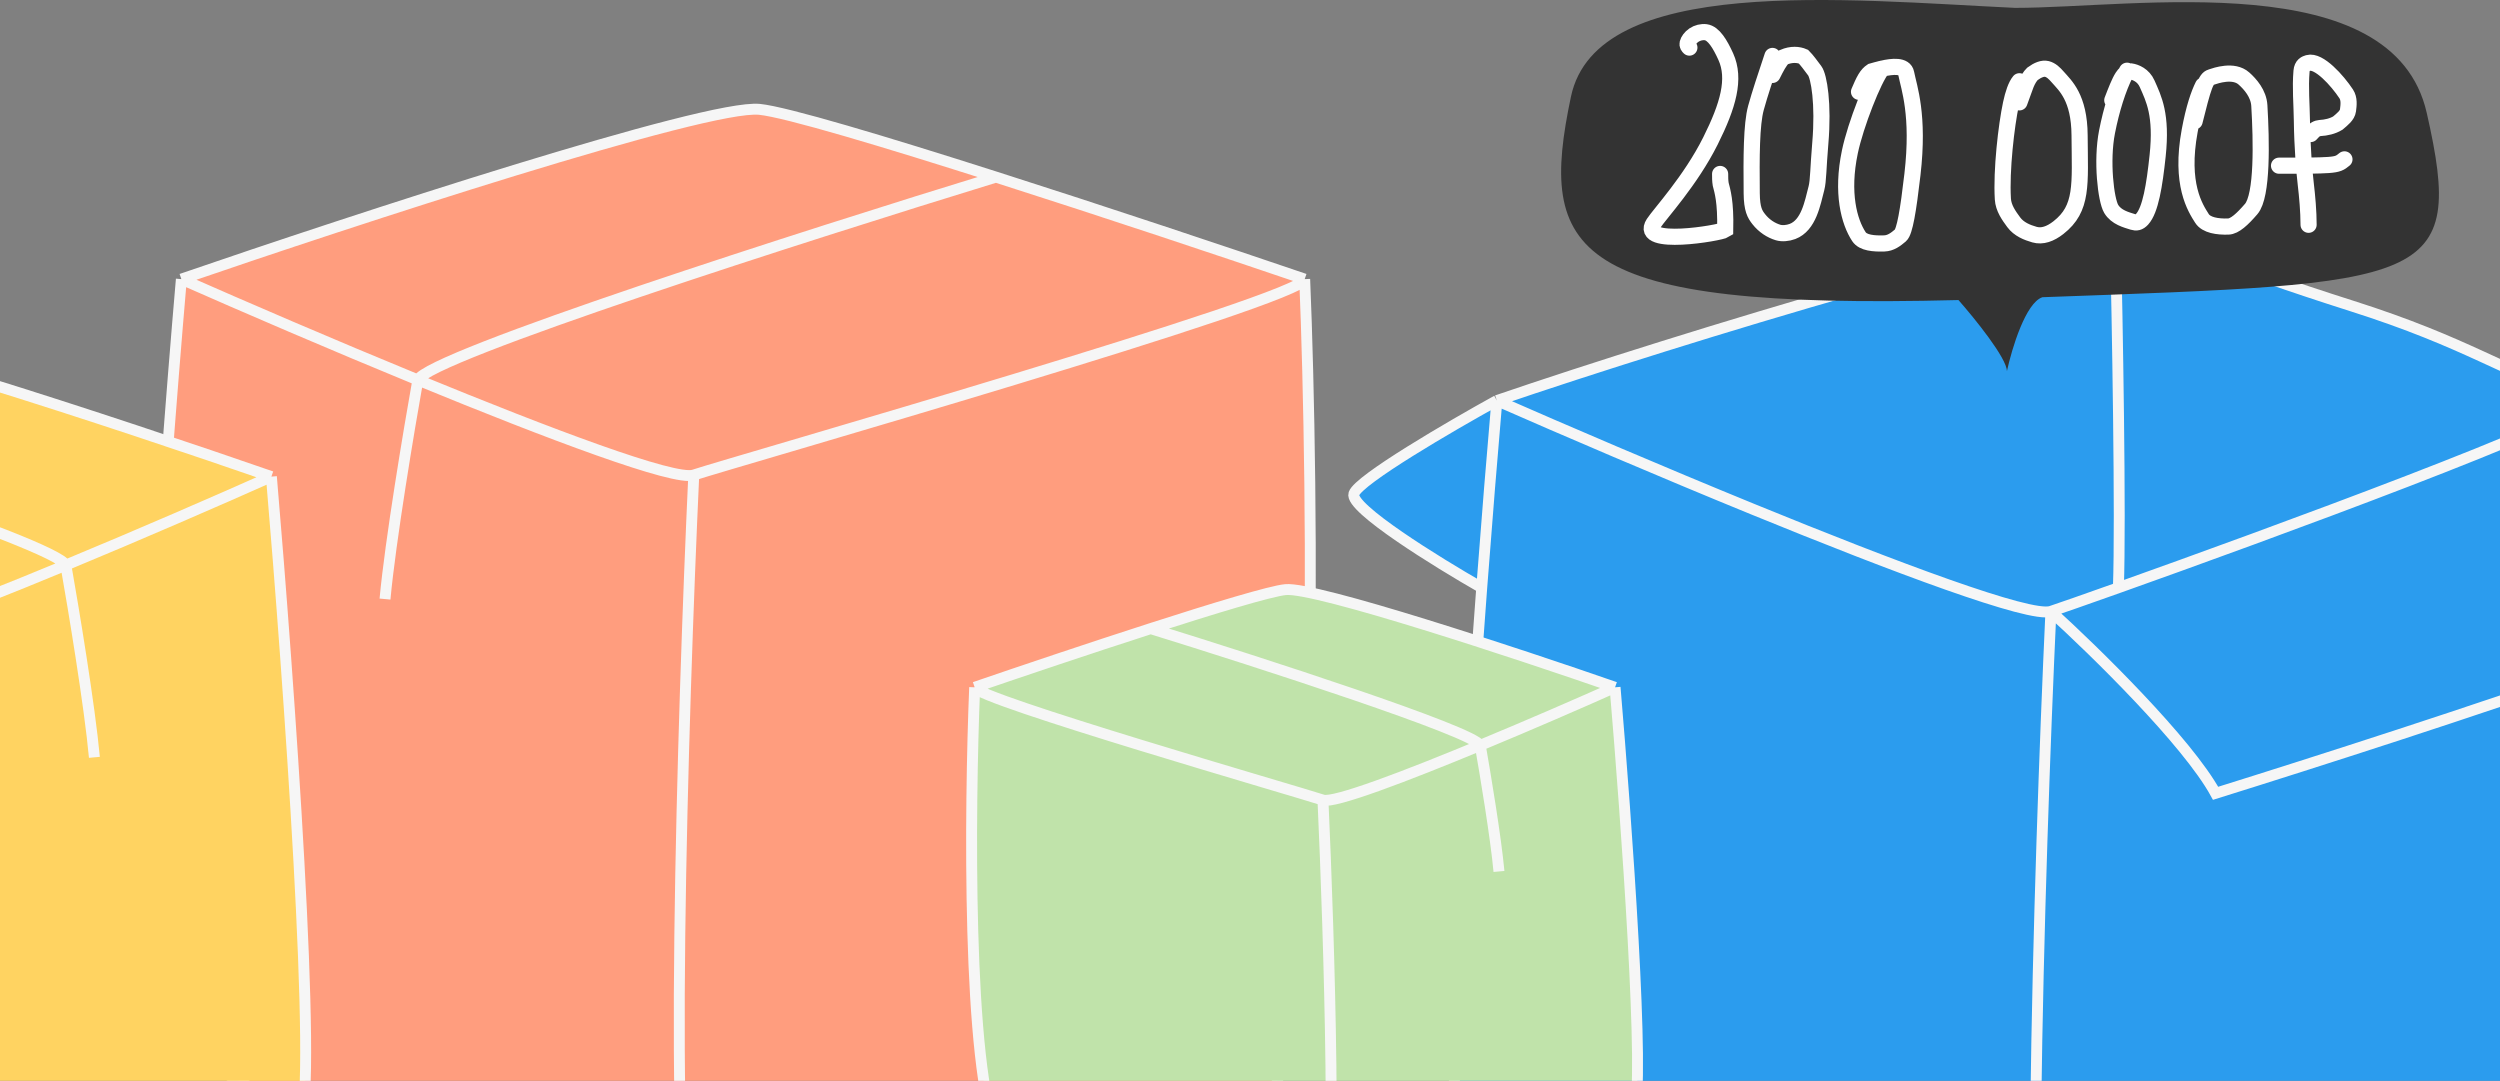
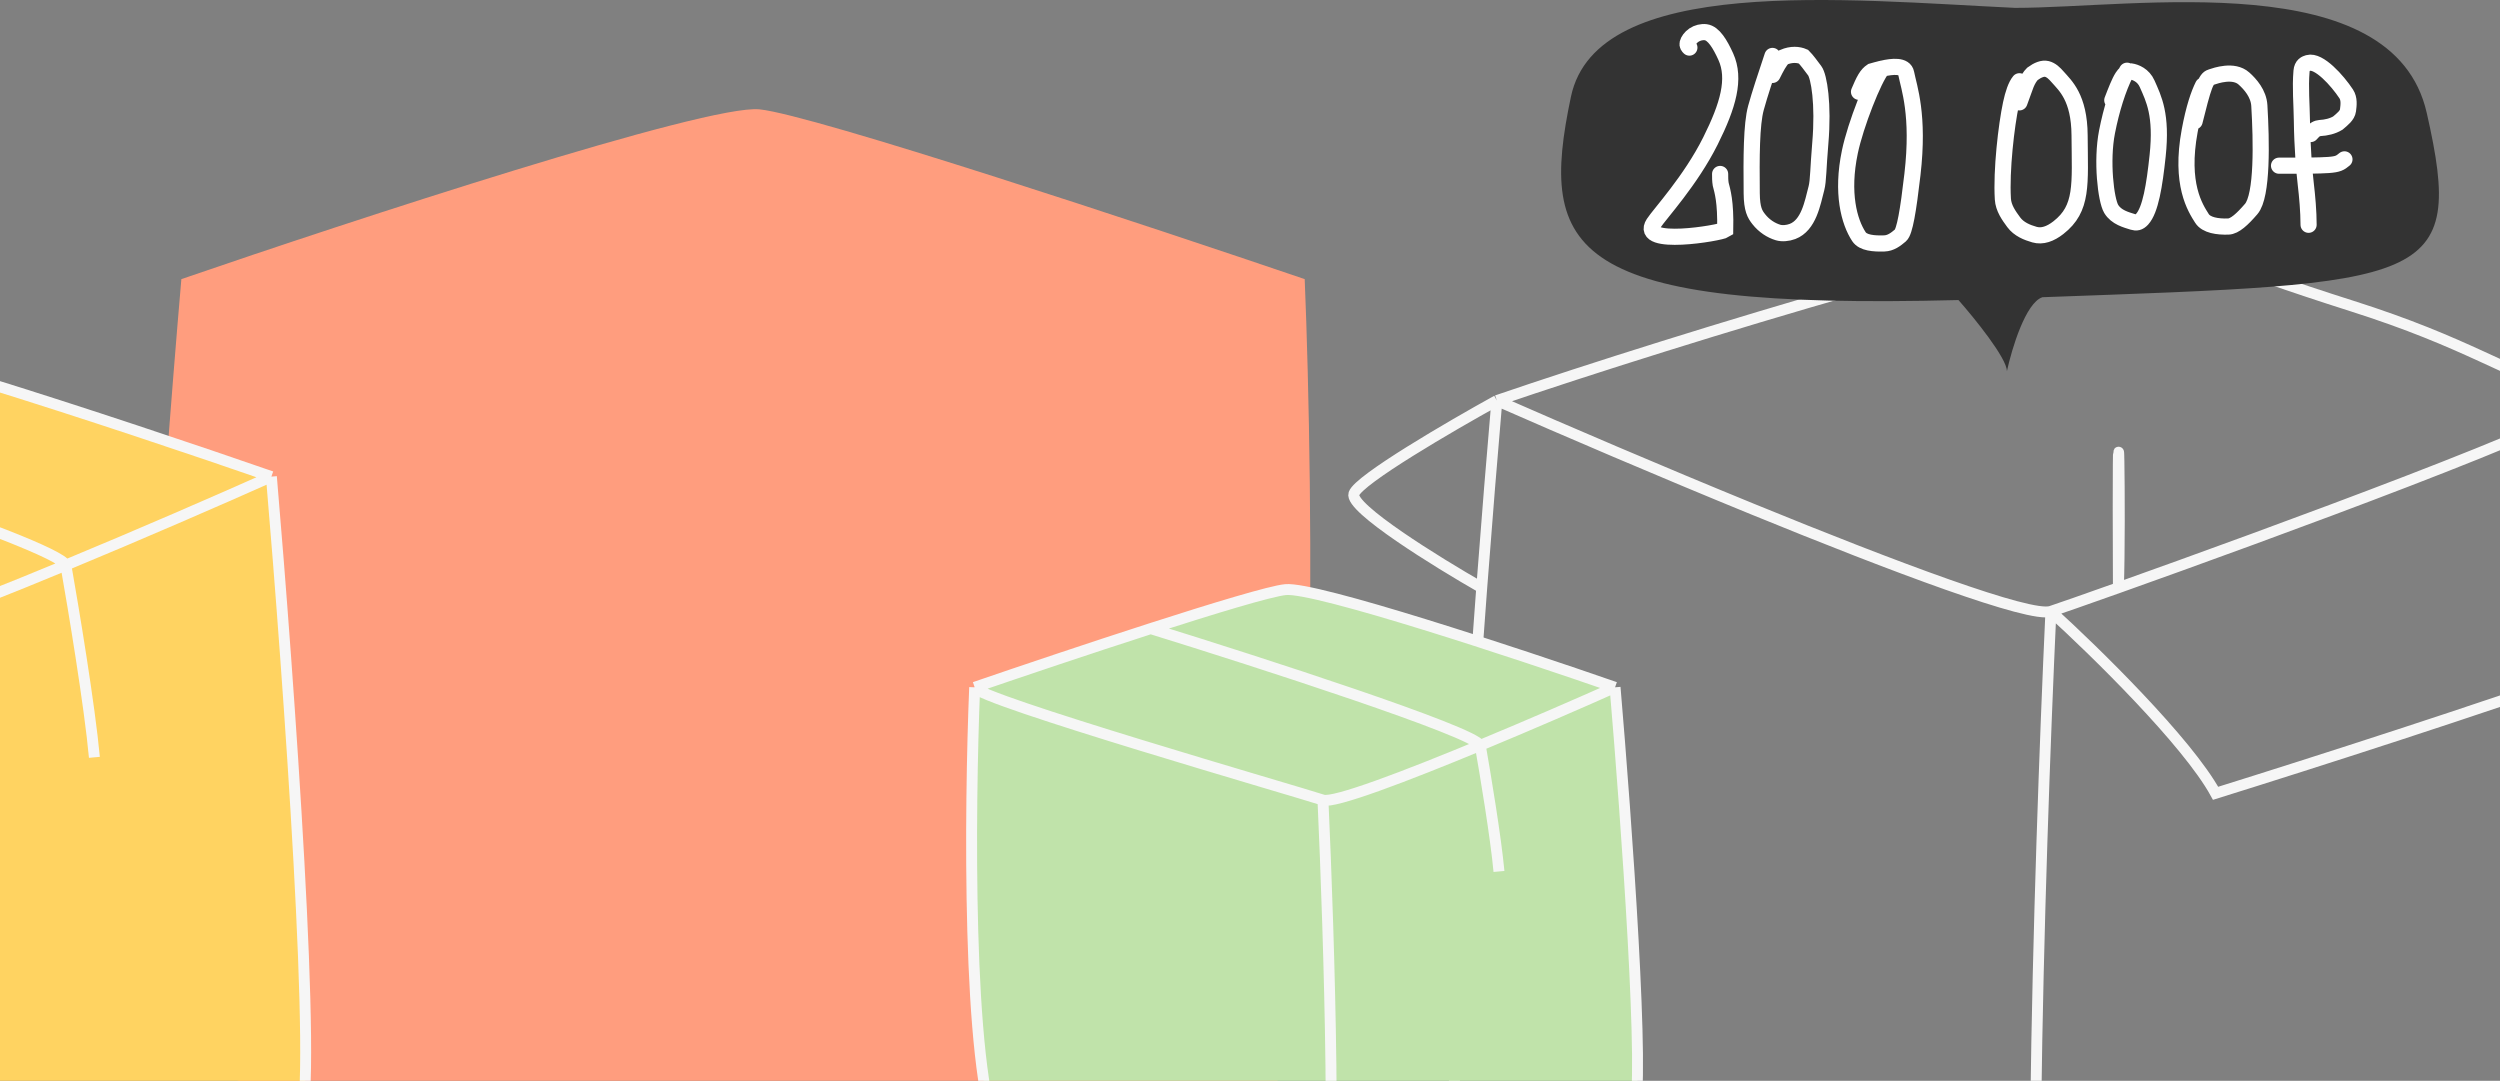
<svg xmlns="http://www.w3.org/2000/svg" width="229" height="99" viewBox="0 0 229 99" fill="none">
  <rect x="0" y="0" width="229" height="99" fill="#808080" stroke="none" />
  <g clip-path="url(#clip0_80_3268)">
    <path d="M116 102C120.814 91.473 120.312 44.907 119.51 25.567C112.28 23.106 101.187 19.4 91.228 16.222C81.019 12.963 72.003 10.258 69.566 10.016C64.752 9.537 32.259 20.184 16.613 25.567C14.808 46.502 11.679 89.328 13.605 93.156C16.012 97.941 59.337 117.679 63.549 115.885C67.761 114.091 109.983 115.159 116 102Z" fill="#FF9D7E" />
-     <path d="M119.51 25.567C120.312 44.907 120.814 91.473 116 102C109.983 115.159 67.761 114.091 63.549 115.885M119.51 25.567C119.51 27.361 67.159 42.315 63.549 43.511M119.51 25.567C112.28 23.106 101.187 19.4 91.228 16.222M63.549 115.885C59.337 117.679 16.012 97.941 13.605 93.156C11.679 89.328 14.808 46.502 16.613 25.567M63.549 115.885C61.142 110.143 62.546 65.243 63.549 43.511M16.613 25.567C32.259 20.184 64.752 9.537 69.566 10.016C72.003 10.258 81.019 12.963 91.228 16.222M16.613 25.567C22.326 28.091 30.41 31.575 38.276 34.806M63.549 43.511C61.803 44.09 50.295 39.744 38.276 34.806M91.228 16.222C73.979 21.509 39.239 32.627 38.276 34.806M38.276 34.806C37.474 39.303 35.749 49.612 35.267 54.875" stroke="#F6F6F6" />
-     <path d="M187.863 133.876C192.418 131.946 226.707 133.095 233.213 118.936C236.868 110.981 237.689 83.903 237.553 61.276C244.657 58.754 249.809 56.698 249.983 56.001C250.524 53.837 238.089 37.069 237.008 36.693C229.191 34.045 226.15 31.433 215.383 28.013C204.344 24.506 196.393 21.279 193.758 21.018C188.553 20.504 154.031 30.9 137.114 36.693C132.929 39 124.449 43.938 124.017 45.229C123.584 46.52 131.642 51.505 135.726 53.837C133.96 77.094 132.227 106.186 133.861 109.42C136.464 114.568 183.309 135.807 187.863 133.876Z" fill="#2B9CEE" />
-     <path d="M237.008 36.693C229.191 34.045 226.15 31.433 215.383 28.013C204.344 24.506 196.393 21.279 193.758 21.018M237.008 36.693C238.089 37.069 250.524 53.837 249.983 56.001C249.809 56.698 244.657 58.754 237.553 61.276M237.008 36.693C237.008 38.254 207.432 49.071 194.044 53.837M187.863 133.876C192.418 131.946 226.707 133.095 233.213 118.936C236.868 110.981 237.689 83.903 237.553 61.276M187.863 133.876C183.309 135.807 136.464 114.568 133.861 109.42C132.227 106.186 133.96 77.094 135.726 53.837M187.863 133.876C185.261 127.698 186.779 79.385 187.863 56.001M137.114 36.693C154.031 30.9 188.553 20.504 193.758 21.018M137.114 36.693C143.291 39.408 152.032 43.157 160.537 46.634C173.533 51.947 185.976 56.623 187.863 56.001M137.114 36.693C132.929 39 124.449 43.938 124.017 45.229C123.584 46.52 131.642 51.505 135.726 53.837M137.114 36.693C136.695 41.536 136.209 47.467 135.726 53.837M187.863 56.001C191.81 59.584 200.353 67.933 202.948 72.667C212.203 69.78 227.023 65.016 237.553 61.276M187.863 56.001C188.611 55.754 190.873 54.965 194.044 53.837M193.758 21.018C193.948 29.346 194.273 47.569 194.044 53.837" stroke="#F6F6F6" />
+     <path d="M237.008 36.693C229.191 34.045 226.15 31.433 215.383 28.013C204.344 24.506 196.393 21.279 193.758 21.018M237.008 36.693C238.089 37.069 250.524 53.837 249.983 56.001C249.809 56.698 244.657 58.754 237.553 61.276M237.008 36.693C237.008 38.254 207.432 49.071 194.044 53.837M187.863 133.876C192.418 131.946 226.707 133.095 233.213 118.936C236.868 110.981 237.689 83.903 237.553 61.276M187.863 133.876C183.309 135.807 136.464 114.568 133.861 109.42C132.227 106.186 133.96 77.094 135.726 53.837M187.863 133.876C185.261 127.698 186.779 79.385 187.863 56.001M137.114 36.693C154.031 30.9 188.553 20.504 193.758 21.018M137.114 36.693C143.291 39.408 152.032 43.157 160.537 46.634C173.533 51.947 185.976 56.623 187.863 56.001M137.114 36.693C132.929 39 124.449 43.938 124.017 45.229C123.584 46.52 131.642 51.505 135.726 53.837M137.114 36.693C136.695 41.536 136.209 47.467 135.726 53.837M187.863 56.001C191.81 59.584 200.353 67.933 202.948 72.667C212.203 69.78 227.023 65.016 237.553 61.276M187.863 56.001C188.611 55.754 190.873 54.965 194.044 53.837C193.948 29.346 194.273 47.569 194.044 53.837" stroke="#F6F6F6" />
    <path d="M-61.436 106.106C-65.62 96.87 -65.271 60.626 -64.574 43.658C-58.29 41.498 -48.648 38.247 -39.993 35.459C-31.119 32.599 -23.283 30.226 -21.165 30.014C-16.981 29.594 11.261 38.935 24.859 43.658C26.428 62.025 29.148 99.599 27.474 102.958C25.382 107.156 -12.274 124.473 -15.935 122.899C-19.596 121.325 -56.206 117.651 -61.436 106.106Z" fill="#FFD361" />
    <path d="M-64.574 43.658C-65.271 60.626 -65.62 96.87 -61.436 106.106C-56.206 117.651 -19.596 121.325 -15.935 122.899M-64.574 43.658C-64.574 45.232 -19.073 58.352 -15.935 59.401M-64.574 43.658C-58.29 41.498 -48.648 38.247 -39.993 35.459M-15.935 122.899C-12.274 124.473 25.382 107.156 27.474 102.958C29.148 99.599 26.428 62.025 24.859 43.658M-15.935 122.899C-13.843 117.861 -15.063 78.468 -15.935 59.401M24.859 43.658C11.261 38.935 -16.981 29.594 -21.165 30.014C-23.283 30.226 -31.119 32.599 -39.993 35.459M24.859 43.658C19.894 45.872 12.867 48.929 6.031 51.764M-15.935 59.401C-14.417 59.909 -4.416 56.096 6.031 51.764M-39.993 35.459C-25 40.097 5.194 49.852 6.031 51.764M6.031 51.764C6.729 55.709 8.228 64.754 8.646 69.372" stroke="#F6F6F6" />
    <path d="M91.338 103.919C88.593 97.861 88.822 74.088 89.279 62.958C93.401 61.542 99.725 59.41 105.403 57.58C111.223 55.705 116.363 54.148 117.752 54.009C120.496 53.734 139.021 59.861 147.94 62.958C148.969 75.006 150.753 99.651 149.655 101.854C148.283 104.608 123.584 115.966 121.183 114.934C118.781 113.901 94.768 111.492 91.338 103.919Z" fill="#C0E3AA" />
    <path d="M89.279 62.958C88.822 74.088 88.593 97.861 91.338 103.919C94.768 111.492 118.781 113.901 121.183 114.934M89.279 62.958C89.279 63.991 119.124 72.596 121.183 73.285M89.279 62.958C93.401 61.542 99.725 59.41 105.403 57.58M121.183 114.934C123.584 115.966 148.283 104.608 149.655 101.854C150.753 99.651 148.969 75.006 147.94 62.958M121.183 114.934C122.555 111.63 121.754 85.791 121.183 73.285M147.94 62.958C139.021 59.861 120.496 53.734 117.752 54.009C116.363 54.148 111.223 55.705 105.403 57.58M147.94 62.958C144.683 64.411 140.074 66.416 135.59 68.275M121.183 73.285C122.178 73.618 128.738 71.117 135.59 68.275M105.403 57.58C115.236 60.623 135.042 67.021 135.59 68.275M135.59 68.275C136.048 70.863 137.031 76.796 137.306 79.825" stroke="#F6F6F6" />
    <path d="M143.899 8.856C146.265 -2.385 169.042 -0.018 184.572 0.721C195.665 0.721 219.216 -3.182 222.288 10.335C225.879 26.133 222.471 25.945 187.089 27.225C185.552 27.721 184.278 31.948 183.833 34C183.833 32.817 180.875 29.163 179.396 27.485C143.669 28.412 140.904 23.079 143.899 8.856Z" fill="#333333" />
    <path d="M154.748 4.36C154.645 4.257 154.541 4.154 154.591 3.946C154.641 3.738 154.848 3.428 155.161 3.217C155.474 3.006 155.887 2.902 156.254 2.952C156.972 3.05 157.56 4.041 158.081 5.186C159.004 7.216 158.295 9.672 156.684 12.897C154.849 16.57 152.042 19.578 151.466 20.464C150.074 22.606 157.56 21.355 158.029 21.047C158.086 18.44 157.773 17.502 157.616 16.877C157.563 16.563 157.563 16.253 157.563 15.934M162.358 5.123C161.72 7.037 161.2 8.597 160.846 9.882C160.43 11.393 160.425 14.382 160.457 17.7C160.471 19.17 160.746 19.621 161.099 20.071C161.588 20.695 162.227 21.104 162.869 21.297C163.244 21.411 163.766 21.363 164.188 21.204C165.686 20.638 166.028 18.602 166.385 17.243C166.565 16.56 166.546 15.378 166.739 13.133C167.052 9.498 166.614 6.995 166.228 6.48C165.842 5.966 165.517 5.512 165.196 5.19C164.748 4.995 164.102 4.93 163.363 5.249C163.006 5.568 162.687 6.206 162.358 6.863M172.412 6.283L172.41 6.285M172.41 6.285C171.64 7.184 169.971 11.412 169.448 13.912C168.659 17.678 169.38 20.323 170.281 21.682C170.659 22.252 171.633 22.33 172.598 22.298C173.189 22.279 173.634 21.945 174.084 21.56C174.466 21.233 174.794 19.318 175.18 15.975C175.812 10.513 174.863 8.039 174.604 6.705C174.46 5.96 173.355 6.07 172.41 6.285ZM172.41 6.285C172.044 6.369 171.701 6.468 171.448 6.54C171.254 6.668 171.062 6.86 170.868 7.181C170.674 7.503 170.482 7.95 170.285 8.41M184.979 7.443C184.658 7.828 184.399 8.599 184.206 9.501C183.782 11.488 183.304 15.602 183.463 18.231C183.513 19.065 184.01 19.749 184.459 20.36C184.931 21 185.684 21.298 186.359 21.491C187.072 21.695 187.811 21.429 188.549 20.853C190.807 19.092 190.52 16.924 190.49 12.393C190.467 8.927 189.17 7.834 188.493 7.059C188.176 6.696 187.881 6.413 187.495 6.316C187.119 6.222 186.657 6.411 186.174 6.764C185.947 6.989 185.756 7.308 185.593 7.695C185.431 8.083 185.303 8.53 184.979 9.377M194.839 6.477C194.797 6.552 194.756 6.63 194.715 6.71M194.715 6.71C194.003 8.104 193.401 10.058 193.005 12.069C192.479 14.739 192.903 18.33 193.385 19.134C193.852 19.915 194.771 20.138 195.382 20.331C195.667 20.421 195.929 20.397 196.22 20.078C196.985 19.239 197.35 16.996 197.64 14.262C198.039 10.498 197.29 9.059 196.678 7.674C196.328 6.881 195.614 6.606 195.196 6.541C195.049 6.541 194.889 6.568 194.715 6.71ZM194.715 6.71C194.622 6.786 194.525 6.896 194.424 7.052C194.133 7.499 193.814 8.329 193.485 9.183M201.799 7.83C201.416 8.595 200.964 9.883 200.577 11.97C199.666 16.889 201.087 19.04 201.699 20.006C202.1 20.639 203.146 20.783 204.112 20.752C204.702 20.732 205.403 20.08 206.208 19.147C207.262 17.925 207.146 12.895 206.956 9.673C206.891 8.569 206.12 7.704 205.541 7.189C204.595 6.348 202.961 6.927 202.575 7.056C202.381 7.12 202.189 7.184 201.931 7.855C201.673 8.526 201.354 9.802 201.025 11.117M211.466 20.59C211.466 19.37 211.338 17.953 211.208 16.858C211.071 15.699 210.886 13.516 210.854 11.037C210.834 9.513 210.692 8.033 210.82 6.519C210.868 5.95 211.203 5.835 211.43 5.769C212.406 5.487 214.099 7.37 214.912 8.6C215.209 9.049 215.139 9.632 215.075 10.114C215.015 10.571 214.561 10.921 214.143 11.275C213.662 11.565 213.08 11.697 212.501 11.729C212.241 11.761 212.049 11.824 211.659 12.277M208.759 15.177H210.006C210.87 15.177 212.401 15.177 213.286 15.113C214.17 15.049 214.362 14.922 214.752 14.597" stroke="white" stroke-width="1.479" stroke-linecap="round" />
  </g>
  <defs>
    <clipPath id="clip0_80_3268">
      <rect width="229" height="99" fill="white" />
    </clipPath>
  </defs>
</svg>